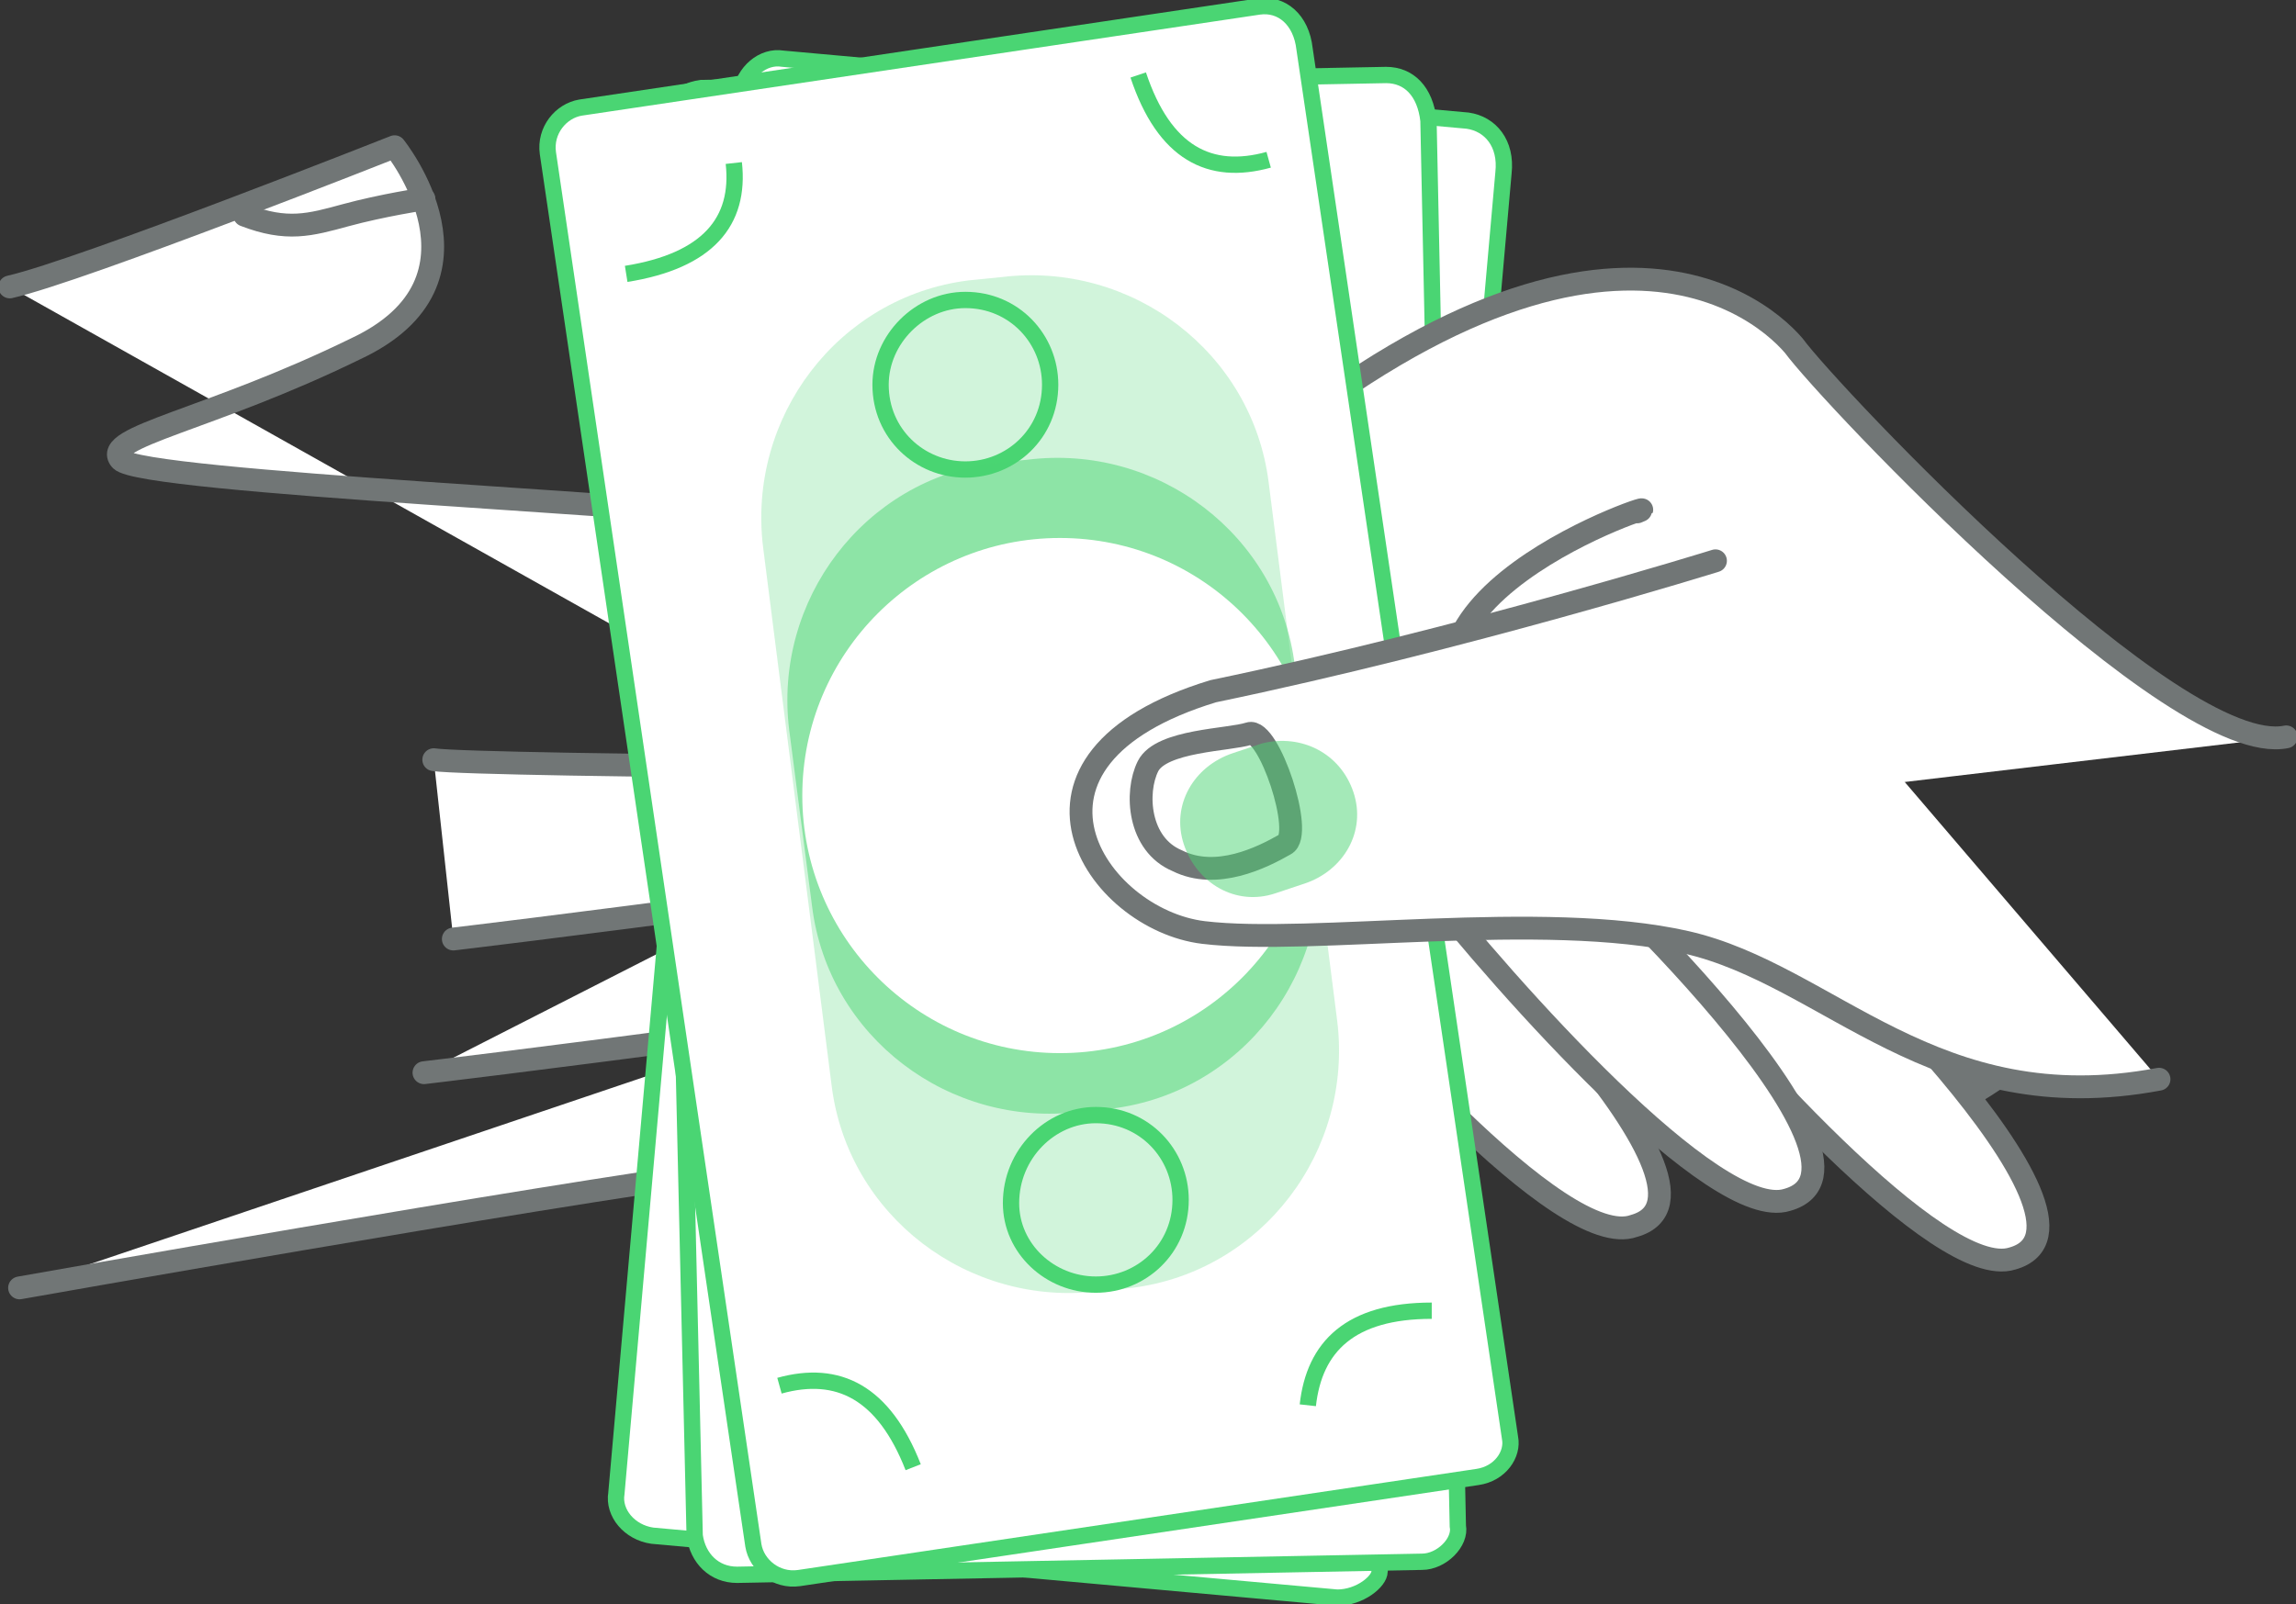
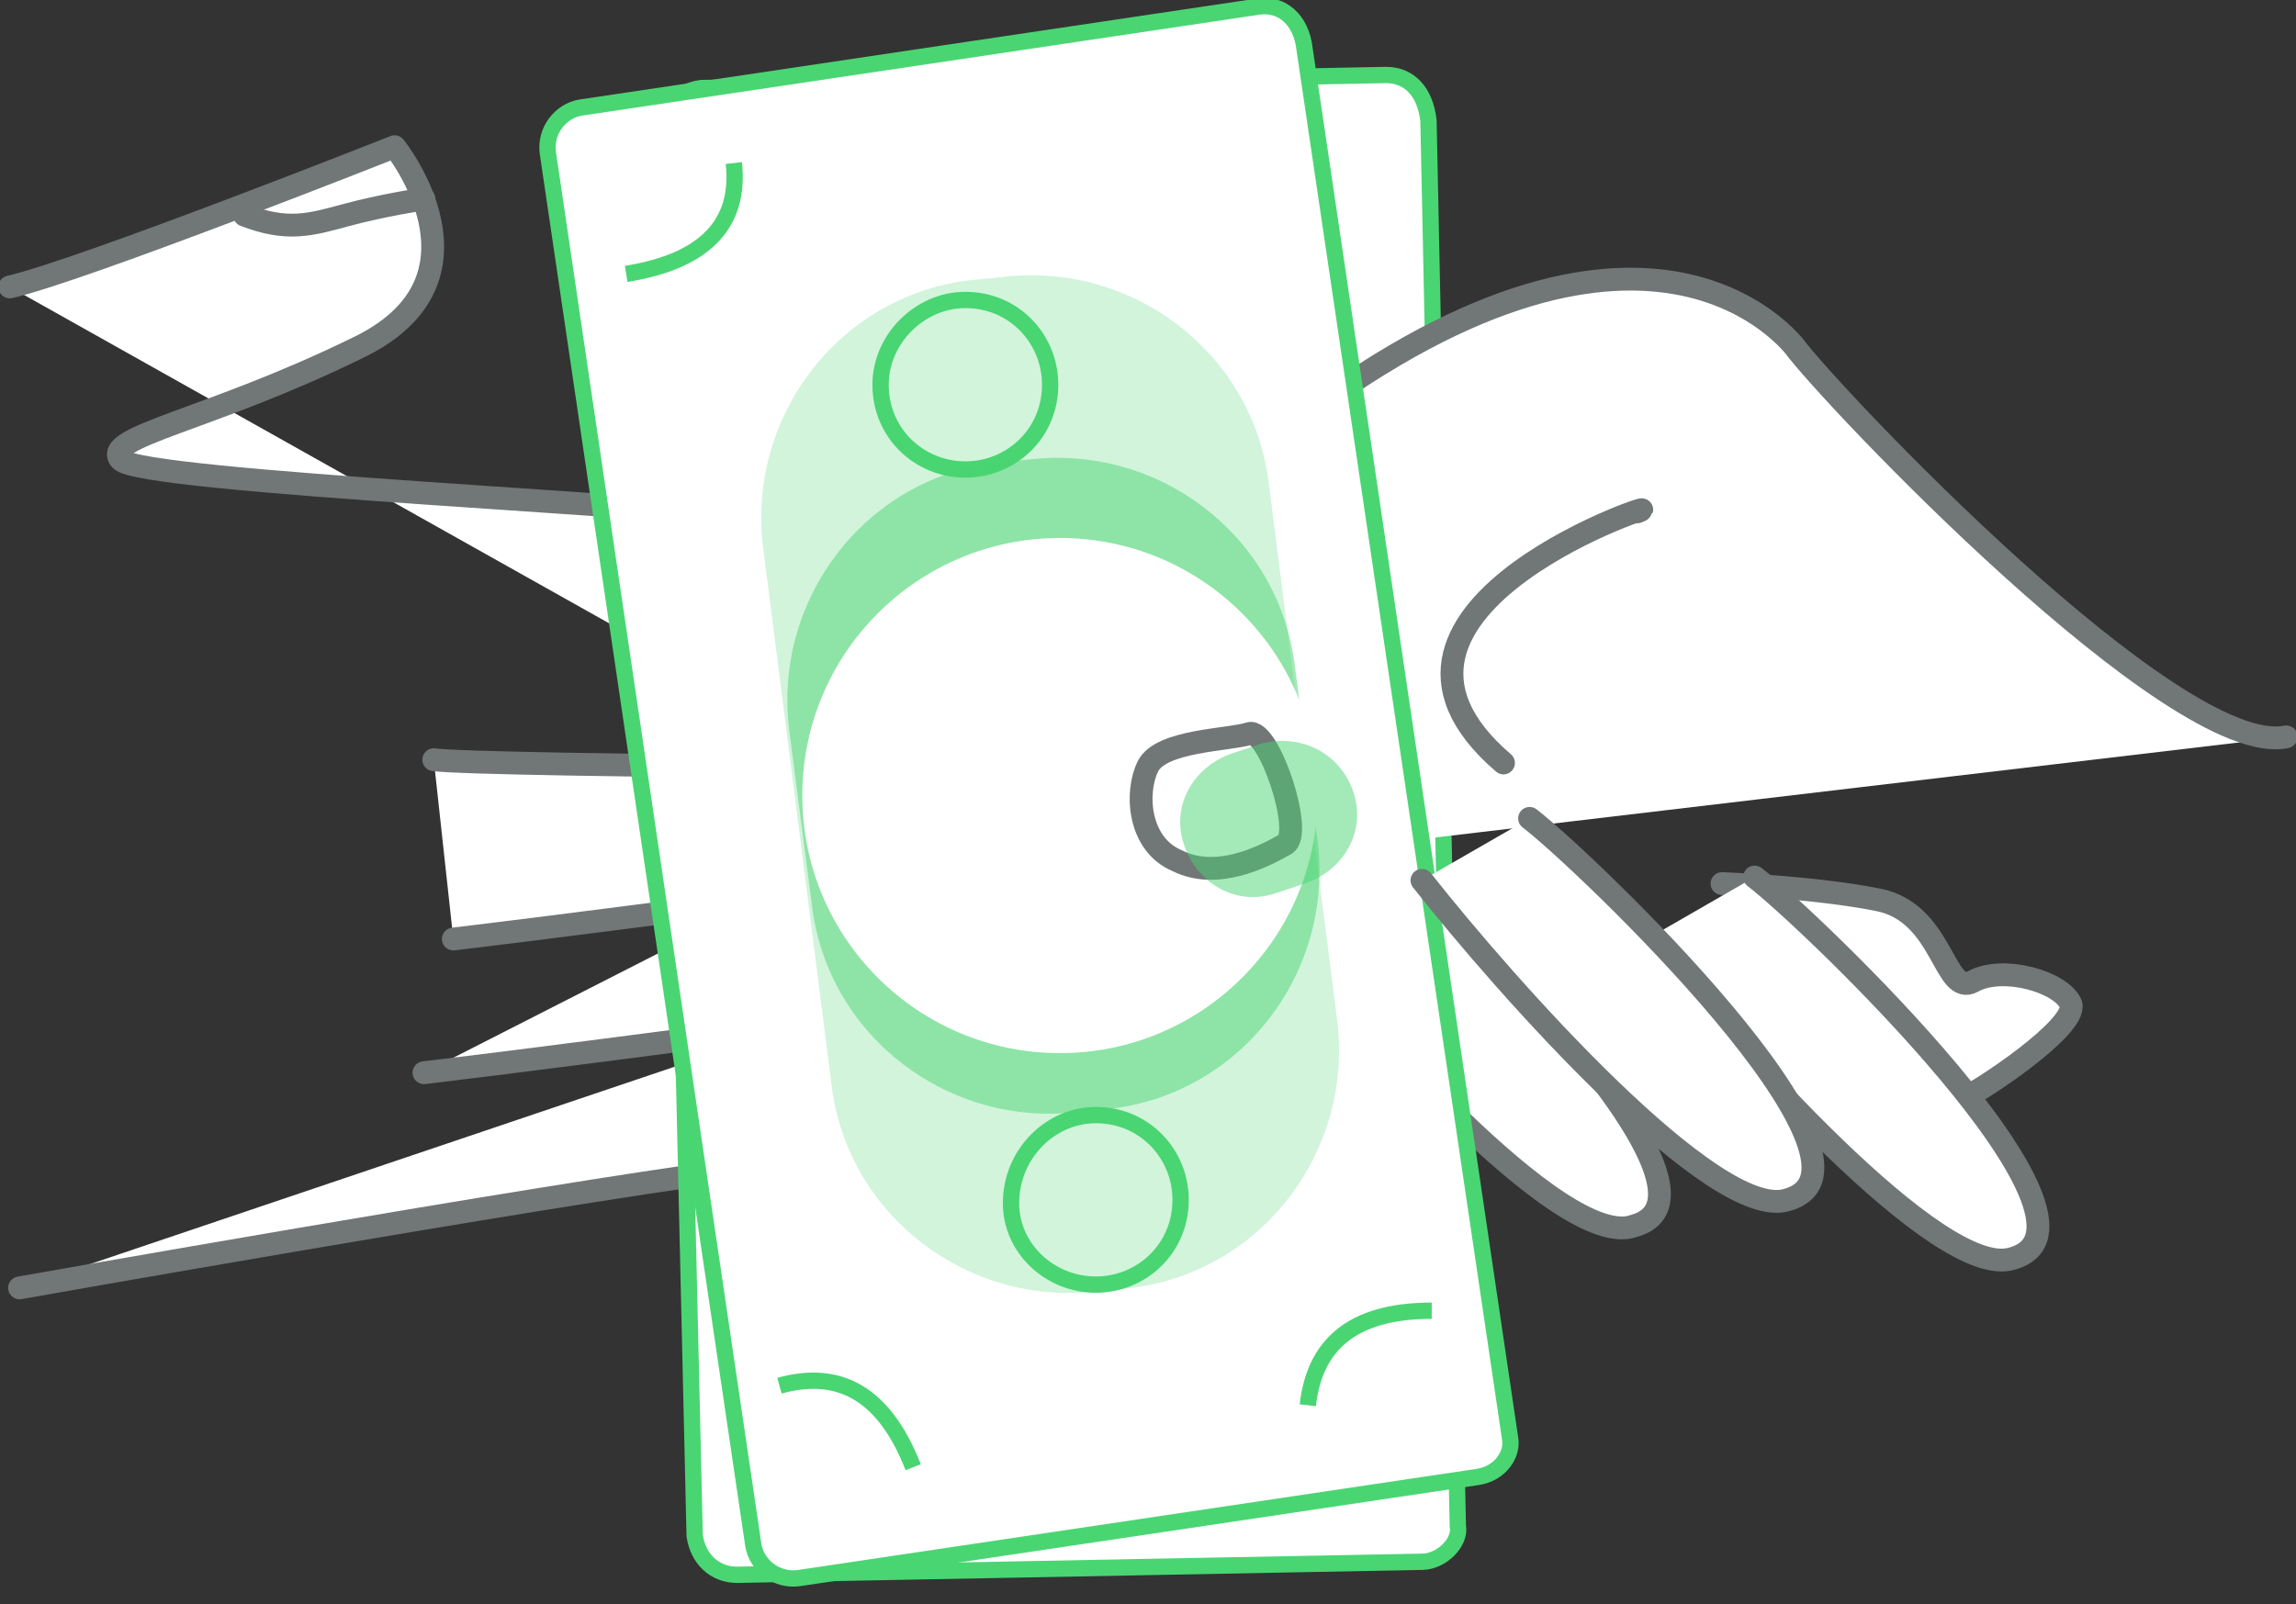
<svg xmlns="http://www.w3.org/2000/svg" version="1.1" id="Layer_1" x="0px" y="0px" viewBox="0 0 70.4 49.2" style="enable-background:new 0 0 70.4 49.2;" xml:space="preserve">
  <rect x="0" y="0" width="70.4" height="49.2" fill="#333333" stroke="none" />
  <style type="text/css">
	
		.st0{fill-rule:evenodd;clip-rule:evenodd;fill:#FFFFFF;stroke:#717676;stroke-width:0.7;stroke-linecap:round;stroke-linejoin:round;}
	.st1{fill-rule:evenodd;clip-rule:evenodd;fill:#FFFFFF;stroke:#4AD573;stroke-width:0.5;stroke-miterlimit:10;}
	.st2{fill-rule:evenodd;clip-rule:evenodd;fill:none;stroke:#4AD573;stroke-width:0.5;stroke-miterlimit:10;}
	.st3{opacity:0.25;fill-rule:evenodd;clip-rule:evenodd;fill:#4AD573;}
	.st4{opacity:0.5;fill-rule:evenodd;clip-rule:evenodd;fill:#4AD573;}
	.st5{fill-rule:evenodd;clip-rule:evenodd;fill:#FFFFFF;}
</style>
  <path class="st0" d="M0.3,8.8c2.2-0.5,11.8-4.3,11.8-4.3s3.3,4.1-1.2,6.2c-4.5,2.2-7.8,2.7-7.2,3.4c0.6,0.7,17.5,1.4,20.4,1.9  c2.9,0.5,4.7,5.3-1,5.6" />
  <path class="st0" d="M23.4,31.8c4.1,0,5,3.3-1,4.1c-6,0.8-21.8,3.6-21.8,3.6" />
  <path class="st0" d="M23.4,27.6c4.1,0,5,3.3-1,4.1c-6,0.8-9.4,1.2-9.4,1.2" />
  <path class="st0" d="M13.3,23.3c0.6,0.1,6.9,0.2,11,0.2s5,3.3-1,4.1c-6,0.8-9.4,1.2-9.4,1.2" />
  <path class="st0" d="M7.5,6.6c1.3,0.5,2,0.3,3.1,0C11.7,6.3,13,6.1,13,6.1" />
-   <path class="st1" d="M41,49l-21-1.9c-0.7-0.1-1.2-0.7-1.1-1.3l3.8-42.9c0.1-0.7,0.7-1.2,1.3-1.1l21,1.9c0.7,0.1,1.2,0.7,1.1,1.6  l-3.8,42.9C42.3,48.5,41.7,49,41,49z" />
  <path class="st1" d="M43.6,47.9l-21,0.4c-0.7,0-1.2-0.5-1.3-1.2L20.3,4c0-0.7,0.5-1.2,1.2-1.3l21-0.4c0.7,0,1.2,0.5,1.3,1.4  l0.9,43.1C44.8,47.3,44.2,47.9,43.6,47.9z" />
  <path class="st0" d="M42.2,25.9c1.6,1.3,11.5,10.7,7.9,11.7c-2.2,0.8-8.6-6.5-11.2-9.8c-2-2.5-5.5-7.4-3.4-11.2  c12.5-12,18.3-7.4,19.5-6c1.1,1.5,11.7,12.7,15.1,12" />
  <path class="st1" d="M45.3,45.3l-20.8,3.1c-0.7,0.1-1.3-0.4-1.4-1L16.8,4.7c-0.1-0.7,0.4-1.3,1-1.4l20.8-3.1  c0.7-0.1,1.3,0.4,1.4,1.3l6.3,42.6C46.4,44.6,46,45.2,45.3,45.3z" />
-   <path class="st2" d="M34.9,2.3c0.8,2.4,2.2,3.1,4,2.6" />
  <path class="st2" d="M33.6,34.2c1.5,0,2.6,1.2,2.6,2.6c0,1.5-1.2,2.6-2.6,2.6S31,38.3,31,36.9C31,35.4,32.2,34.2,33.6,34.2z" />
  <path class="st2" d="M29.6,9.2c1.5,0,2.6,1.2,2.6,2.6c0,1.5-1.2,2.6-2.6,2.6S27,13.3,27,11.8C27,10.4,28.2,9.2,29.6,9.2z" />
  <path class="st2" d="M19.2,8.4C21.7,8,22.7,6.8,22.5,5" />
  <path class="st2" d="M28,45c-0.9-2.3-2.3-3-4.1-2.5" />
  <path class="st2" d="M43.9,40.2c-2.5,0-3.6,1.1-3.8,2.9" />
  <path class="st3" d="M34.7,39.5l-1,0.1c-4,0.5-7.7-2.3-8.2-6.3l-2.1-16.5c-0.5-4,2.3-7.7,6.3-8.2l1-0.1c4-0.5,7.7,2.3,8.2,6.3  L41,31.3C41.5,35.3,38.7,39,34.7,39.5z" />
  <path class="st4" d="M34.1,34l-1,0.1c-4,0.5-7.7-2.3-8.2-6.3l-0.7-5.4c-0.5-4,2.3-7.7,6.3-8.2l1-0.1c4-0.5,7.7,2.3,8.2,6.3l0.7,5.4  C40.9,29.8,38.1,33.5,34.1,34z" />
  <circle class="st5" cx="32.5" cy="24.4" r="7.9" />
  <path class="st0" d="M60,33.8c0.7-0.3,3.7-2.3,3.5-3c-0.3-0.7-2.1-1.2-3-0.7c-0.9,0.5-0.9-2.1-2.9-2.5c-2-0.4-4.8-0.5-4.8-0.5" />
  <path class="st0" d="M50.2,15.7c1.5-0.6-9.7,2.9-4.1,7.7" />
  <path class="st0" d="M50.5,28.8c2.6,3.3,9,10.5,11.2,9.8c3.6-1-6.2-10.4-7.9-11.7" />
  <path class="st0" d="M43.6,27c2.6,3.3,9,10.5,11.2,9.8c3.6-1-6.2-10.4-7.9-11.7" />
-   <path class="st0" d="M66.2,33.1c-6.9,1.3-10.1-3.2-14.5-4.2c-4.4-1-11.5,0.1-14.8-0.3c-3.3-0.4-6.6-5.3,0.3-7.4  c7.7-1.6,15.4-4,15.4-4" />
  <path class="st0" d="M38.3,22.5c-0.6,0.2-2.7,0.2-3.1,1c-0.4,0.8-0.3,2.4,0.9,2.9c1.2,0.6,2.6-0.1,3.3-0.5  C40,25.6,38.9,22.3,38.3,22.5z" />
  <path class="st4" d="M41.5,24.3c0.4,1.2-0.3,2.4-1.5,2.8l-0.9,0.3c-1.2,0.4-2.4-0.3-2.8-1.5c-0.4-1.2,0.3-2.4,1.5-2.8l0.9-0.3  C39.9,22.5,41.1,23.1,41.5,24.3z" />
</svg>